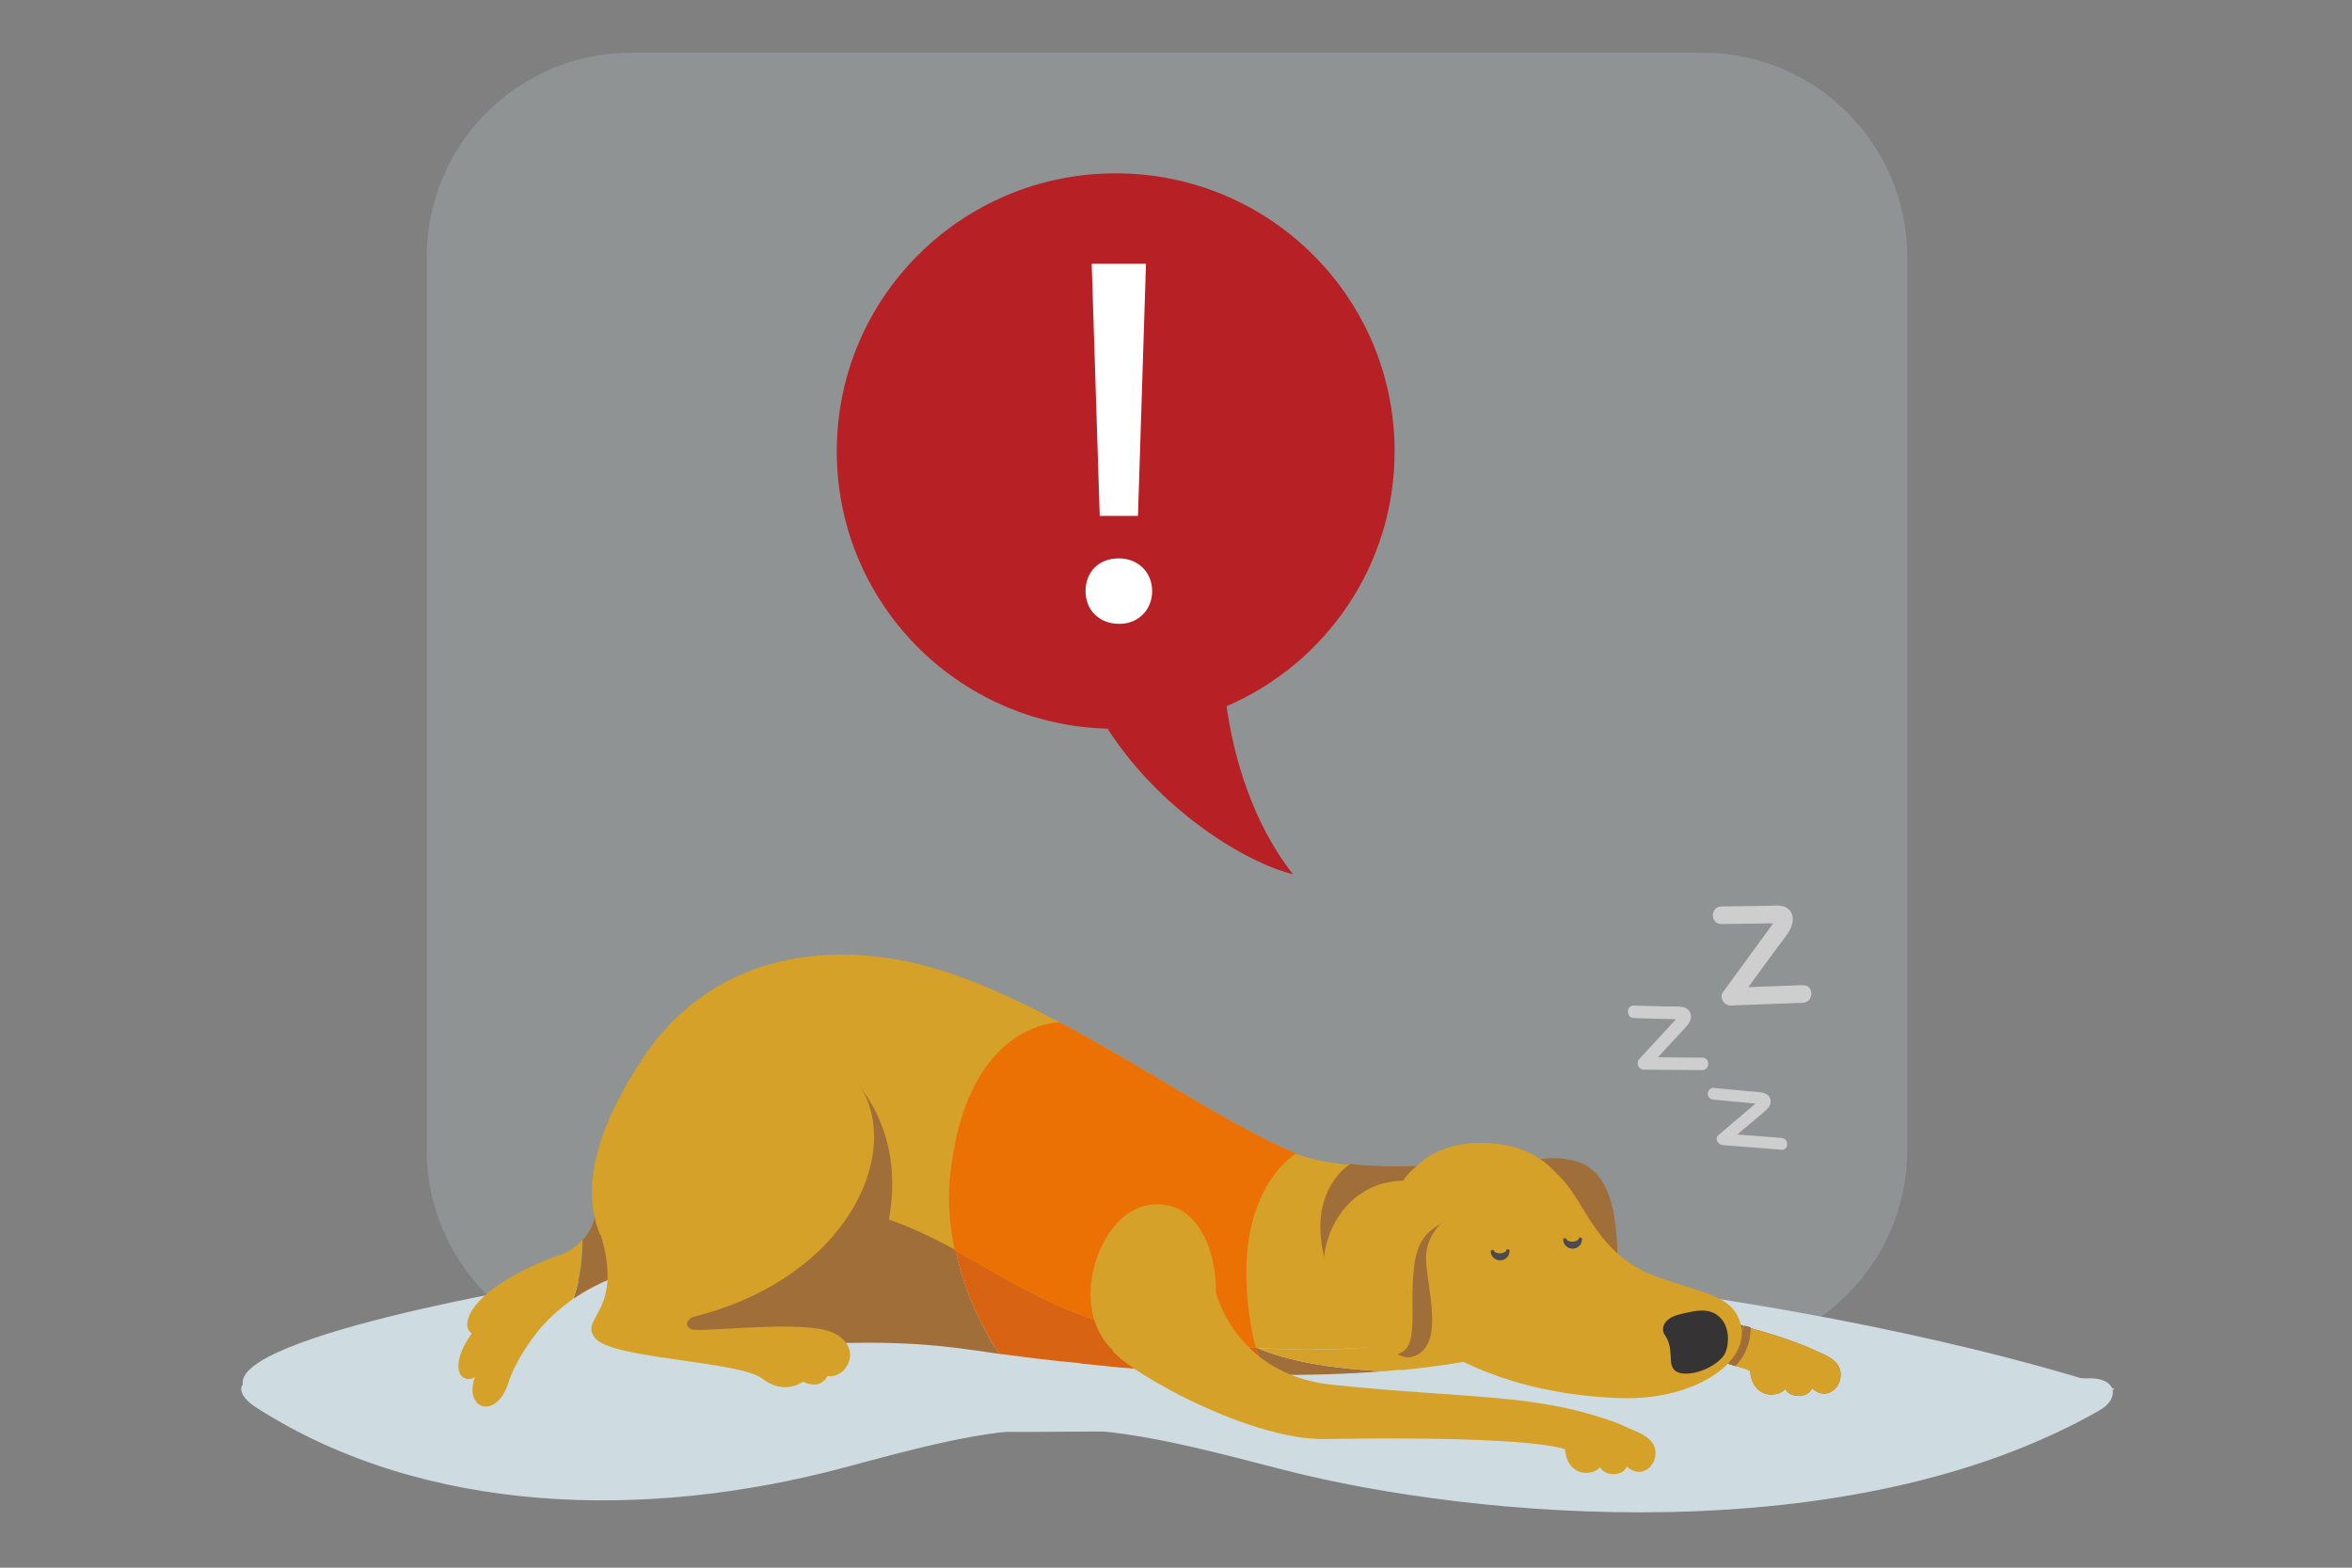
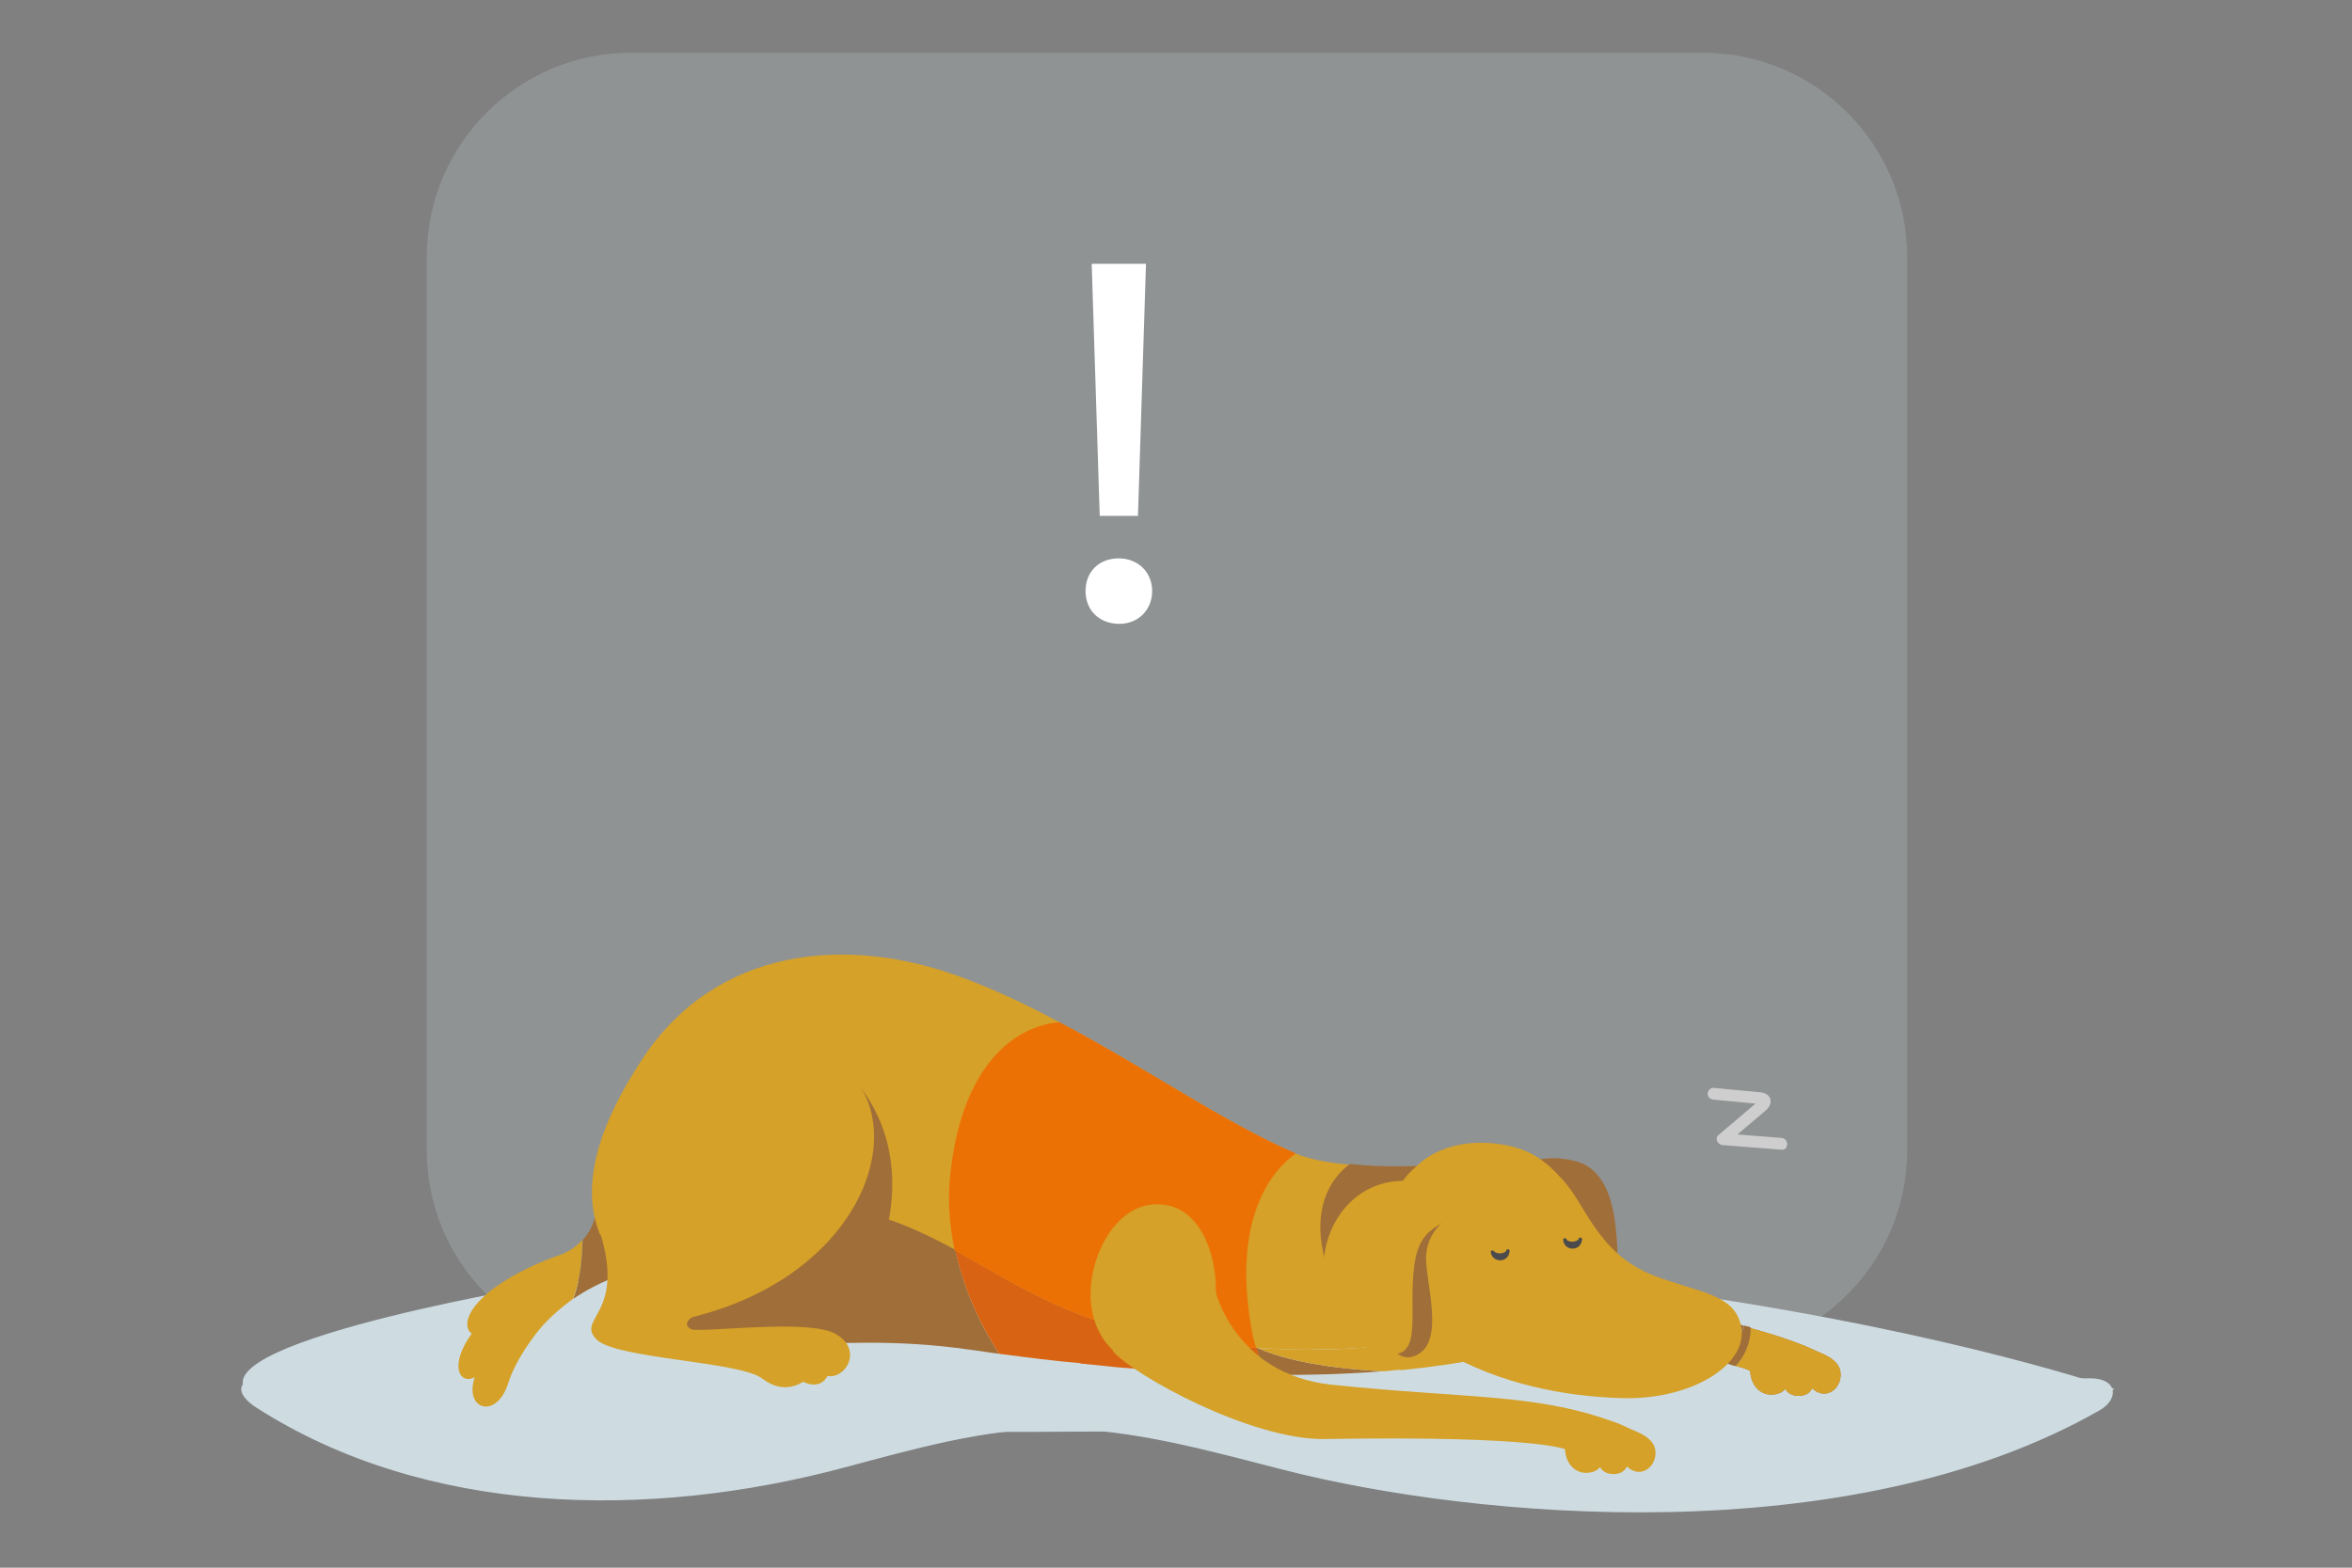
<svg xmlns="http://www.w3.org/2000/svg" width="312" height="208" viewBox="0 0 312 208" fill="none">
  <rect x="0" y="0" width="312" height="208" fill="#808080" stroke="none" />
  <g clip-path="url(#clip0_2555_153115)">
    <path opacity="0.21" d="M225.89 7H83.72C68.75 7 56.61 19.14 56.61 34.11V152.58C56.61 167.55 68.75 179.69 83.72 179.69H225.89C240.86 179.69 253 167.55 253 152.58V34.11C253 19.14 240.86 7 225.89 7Z" fill="#CEDCE2" />
    <path fill-rule="evenodd" clip-rule="evenodd" d="M280.5 184.29C280.5 184.29 198.55 155.22 70.95 170.65C70.95 170.65 20.27 179.22 34.82 186.05C49.36 192.88 270.97 189.88 280.5 184.29Z" fill="#CEDCE2" />
    <path fill-rule="evenodd" clip-rule="evenodd" d="M35.11 182.87C115.82 182.87 196.53 183.27 277.24 182.87C280.9 182.86 281.15 185.6 278.55 187.1C245.26 206.15 195.46 201.43 170.56 195.09C160.36 192.49 150.18 189.56 139.86 189.56C130.66 189.56 121.32 192.22 112 194.71C85.99 201.67 56.52 201.16 34.05 186.79C31.12 184.92 31.2 182.86 35.11 182.86V182.87Z" fill="#CEDCE2" />
    <path fill-rule="evenodd" clip-rule="evenodd" d="M82.88 169L79.08 159.94C79.08 162.03 78.23 163.5 77.3 164.51C77.3 166.6 76.99 169.78 76.06 172.33C79.55 169.93 82.88 169 82.88 169Z" fill="#A06E39" />
    <path d="M74.67 166.37C71.65 167.38 68.24 168.93 65.61 170.86C65.15 171.17 64.76 171.48 64.45 171.79C64.45 171.79 61.51 174.19 62.05 176.21C62.2 176.6 62.36 176.83 62.59 176.91C60.27 180.16 60.58 182.26 61.51 182.8C62.05 183.11 62.59 182.95 62.98 182.72C61.51 187.06 65.85 188.38 67.4 183.57C68.33 180.55 70.73 177.45 70.73 177.45C72.28 175.28 74.22 173.65 76 172.34C77.01 169.78 77.24 166.61 77.24 164.52C76.16 165.76 74.92 166.22 74.68 166.38L74.67 166.37Z" fill="#D5A128" />
    <path d="M166.62 178.84C166.93 179.77 167.39 181.09 168.09 182.4C173.36 182.48 178.55 182.32 183.43 181.94C174.6 181.48 169.56 180.08 166.77 178.84H166.62Z" fill="#A06E39" />
    <path fill-rule="evenodd" clip-rule="evenodd" d="M201.87 175.05C201.87 175.05 190.79 179 173.67 179.08L185.91 181.79C189.78 181.4 193.5 180.86 197.07 180.16C197.69 180.08 198.23 179.93 198.77 179.7C200.71 179.16 202.57 178.31 204.27 177.3L201.87 175.05Z" fill="#D5A128" />
    <path fill-rule="evenodd" clip-rule="evenodd" d="M166.78 178.84C169.57 180.08 174.6 181.47 183.44 181.94C183.83 181.94 184.21 181.86 184.52 181.86C184.98 181.78 185.45 181.78 185.91 181.71L173.67 179C171.5 179.08 169.18 179 166.78 178.85V178.84Z" fill="#D5A128" />
    <path fill-rule="evenodd" clip-rule="evenodd" d="M236.42 178.15C237.66 178.07 238.9 178.3 240.06 178.85C240.37 179 240.76 179.16 241.07 179.31C242.15 179.77 244.25 180.55 244.17 182.49C244.09 184.43 242.08 185.82 240.37 184.19C240.37 184.19 240.06 185.2 238.59 185.2C237.2 185.2 236.81 184.27 236.81 184.27C236.81 184.27 236.35 185.04 234.95 185.04C233.48 185.04 232.16 183.8 232.16 181.63C232.16 179.93 233.32 178.38 236.42 178.14V178.15Z" fill="#A06E39" />
    <path fill-rule="evenodd" clip-rule="evenodd" d="M231.3 175.9L229.13 180.94C225.26 180.01 216.74 178.54 198.22 177.14C185.28 176.13 179.63 173.65 173.04 167.84L186.05 161.33C186.05 161.33 185.43 164.89 196.35 167.68C210.22 171.09 221.84 173.26 231.29 175.89L231.3 175.9Z" fill="#A06E39" />
    <path fill-rule="evenodd" clip-rule="evenodd" d="M239.44 178.61L232.24 181.94C232.24 181.94 231.85 181.63 230.23 181.24C231.93 179.38 232.24 177.44 232.17 176.2C234.73 176.9 237.21 177.67 239.45 178.6L239.44 178.61Z" fill="#A06E39" />
    <path fill-rule="evenodd" clip-rule="evenodd" d="M230.22 181.24C229.91 181.16 229.6 181.09 229.21 180.93L231.38 175.89C231.69 175.97 231.92 176.04 232.23 176.12C232.23 177.44 231.92 179.37 230.22 181.23V181.24Z" fill="#A06E39" />
    <path fill-rule="evenodd" clip-rule="evenodd" d="M236.42 178.15C237.66 178.07 238.9 178.3 240.06 178.85C240.37 179 240.76 179.16 241.07 179.31C242.15 179.77 244.25 180.55 244.17 182.49C244.09 184.43 242.08 185.82 240.37 184.19C240.37 184.19 240.06 185.2 238.59 185.2C237.2 185.2 236.81 184.27 236.81 184.27C236.81 184.27 236.35 185.04 234.95 185.04C233.48 185.04 232.16 183.8 232.16 181.63C232.16 179.93 233.32 178.38 236.42 178.14V178.15Z" fill="#D5A128" />
    <path fill-rule="evenodd" clip-rule="evenodd" d="M231.3 175.9L229.13 180.94C225.26 180.01 216.74 178.54 198.22 177.14C185.28 176.13 179.63 173.65 173.04 167.84L186.05 161.33C186.05 161.33 185.43 164.89 196.35 167.68C210.22 171.09 221.84 173.26 231.29 175.89L231.3 175.9Z" fill="#A06E39" />
    <path fill-rule="evenodd" clip-rule="evenodd" d="M239.44 178.61L232.24 181.94C232.24 181.94 231.85 181.63 230.23 181.24C231.93 179.38 232.24 177.44 232.17 176.2C234.73 176.9 237.21 177.67 239.45 178.6L239.44 178.61Z" fill="#D5A128" />
    <path fill-rule="evenodd" clip-rule="evenodd" d="M230.22 181.24C229.91 181.16 229.6 181.09 229.21 180.93L231.38 175.89C231.69 175.97 231.92 176.04 232.23 176.12C232.23 177.44 231.92 179.37 230.22 181.23V181.24Z" fill="#A06E39" />
    <path fill-rule="evenodd" clip-rule="evenodd" d="M210.93 167.53C210.93 171.33 208.14 174.81 204.35 177.21L201.95 175.04C201.95 175.04 187.7 180.15 166.7 178.84C162.36 178.61 157.79 178.07 152.91 177.14C141.37 174.97 134.24 170.01 126.73 165.91C116.19 160.1 104.88 156.23 79.63 163.9C76.76 157.01 79.78 148.72 85.21 140.51C94.82 125.87 112.09 123.78 127.97 129.82C132.31 131.45 136.49 133.46 140.52 135.63C151.99 141.67 162.37 148.95 171.74 152.98C171.82 152.98 171.82 153.06 171.89 153.06C173.75 153.83 176.31 154.3 179.02 154.53H179.1C182.04 154.84 185.3 154.84 188.4 154.68C191.27 154.53 194.13 154.29 196.46 153.98C204.52 152.82 210.95 159.48 210.95 167.54L210.93 167.53Z" fill="#D5A128" />
    <path fill-rule="evenodd" clip-rule="evenodd" d="M188.47 154.67L176.7 169.93C172.13 158.62 179.1 154.44 179.1 154.44H179.18C182.05 154.75 185.3 154.83 188.48 154.67H188.47Z" fill="#A06E39" />
    <path fill-rule="evenodd" clip-rule="evenodd" d="M132.54 179.62C131.22 179.47 129.98 179.23 128.67 179.08C108.92 176.21 96.83 181.48 87.46 175.59C83.51 173.11 80.72 168.85 79.71 163.66C104.89 155.99 116.12 160.1 126.73 165.83C128.05 172.03 130.76 176.91 132.54 179.62Z" fill="#A06E39" />
    <path fill-rule="evenodd" clip-rule="evenodd" d="M168.09 182.41C166.62 182.41 165.15 182.33 163.67 182.33C162.97 182.33 162.2 182.25 161.5 182.25C160.96 182.25 160.34 182.17 159.8 182.17C159.26 182.17 158.64 182.09 158.1 182.09C155.7 181.94 153.3 181.78 150.9 181.63L148.11 181.4C146.64 181.25 145.09 181.09 143.62 180.94C143.47 180.94 143.39 180.94 143.23 180.86C142.46 180.78 141.6 180.71 140.83 180.63C139.9 180.55 138.97 180.4 138.04 180.32C136.18 180.09 134.32 179.86 132.54 179.62C130.76 176.91 128.05 172.03 126.73 165.91C134.24 170.02 141.37 174.97 152.91 177.14C157.71 178.07 162.36 178.61 166.7 178.84C166.93 179.77 167.4 181.09 168.09 182.4V182.41Z" fill="#D86413" />
    <path fill-rule="evenodd" clip-rule="evenodd" d="M166.23 177.45C166.23 177.45 166.38 177.99 166.62 178.84C162.28 178.61 157.71 178.07 152.83 177.14C141.29 174.97 134.16 170.01 126.65 165.91C125.95 162.66 125.64 159.09 126.11 155.37C127.74 141.27 134.55 136.16 140.52 135.62C151.99 141.66 162.37 148.94 171.74 152.97C171.82 152.97 171.82 153.05 171.89 153.05C169.33 154.83 162.98 161.11 166.23 177.45Z" fill="#EC7105" />
    <path fill-rule="evenodd" clip-rule="evenodd" d="M144.7 170.79C144.31 175.75 146.95 180.24 151.44 181.02C156.01 181.79 160.35 178.39 161.12 173.51C161.89 168.63 160.19 161.12 155 159.95C148.96 158.63 145.08 165.3 144.7 170.8V170.79Z" fill="#D5A128" />
    <path fill-rule="evenodd" clip-rule="evenodd" d="M211.86 188.53C213.1 188.45 214.34 188.68 215.5 189.23C215.81 189.38 216.2 189.54 216.51 189.69C217.59 190.15 219.69 190.93 219.61 192.87C219.53 194.81 217.52 196.2 215.81 194.57C215.81 194.57 215.5 195.58 214.03 195.58C212.64 195.58 212.25 194.65 212.25 194.65C212.25 194.65 211.79 195.42 210.39 195.42C208.92 195.42 207.6 194.18 207.6 192.01C207.6 190.31 208.76 188.68 211.86 188.52V188.53Z" fill="#D5A128" />
    <path fill-rule="evenodd" clip-rule="evenodd" d="M161.2 171.17C161.2 171.17 163.68 182.32 176.62 183.72C195.21 185.66 204.12 184.8 214.97 188.99L207.69 192.32C207.69 192.32 204.36 190.46 175.7 190.93C166.09 191.08 150.45 182.56 147.58 179.23L161.21 171.17H161.2Z" fill="#D5A128" />
    <path fill-rule="evenodd" clip-rule="evenodd" d="M201.95 154.52C201.95 154.52 204.97 152.97 209 154.06C213.18 155.14 214.04 160.1 214.35 163.05C214.66 165.99 214.97 170.87 212.26 171.03C209.55 171.18 208.54 167.93 207.84 165.22C207.07 162.35 204.51 155.38 201.95 154.53V154.52Z" fill="#A06E39" />
    <path fill-rule="evenodd" clip-rule="evenodd" d="M188 154.67C188 154.67 191.25 150.95 198.38 151.73C203.18 152.27 205.27 154.29 207.44 156.69C210.38 159.94 212.01 166.37 219.37 169.24C225.41 171.56 230.22 171.64 230.99 176.13C231.84 181.09 224.33 185.81 215.03 185.5C207.67 185.27 198.99 183.72 191.25 179.15C182.19 173.88 181.41 159.78 188 154.67Z" fill="#D5A128" />
    <path d="M200.24 165.98C200.24 166.68 199.7 167.22 199 167.22C198.3 167.22 197.76 166.68 197.76 166.06C197.76 165.98 197.84 165.91 197.99 165.91C198.043 165.91 198.093 165.937 198.14 165.99C198.37 166.22 198.68 166.3 198.99 166.3C199.3 166.3 199.61 166.15 199.84 165.99C199.84 165.91 199.92 165.91 199.99 165.91C200.14 165.76 200.22 165.83 200.22 165.99L200.24 165.98Z" fill="#4B4B4D" />
    <path d="M200.24 165.98C200.24 166.13 200.16 166.13 200.01 166.13C199.86 166.13 199.78 166.05 199.78 165.98C199.78 165.91 199.78 165.9 199.86 165.83C199.86 165.75 199.94 165.75 200.01 165.75C200.16 165.75 200.24 165.83 200.24 165.98Z" fill="#4B4B4D" />
-     <path d="M198.23 165.98C198.23 166.06 198.15 166.13 198 166.13C197.85 166.13 197.77 166.05 197.77 165.98C197.77 165.91 197.85 165.83 198 165.83C198.053 165.83 198.103 165.857 198.15 165.91C198.197 165.963 198.223 165.99 198.23 165.99V165.98Z" fill="#4B4B4D" />
    <path d="M209.85 164.43C209.85 165.13 209.31 165.67 208.61 165.67C207.91 165.67 207.37 165.13 207.37 164.51C207.37 164.43 207.45 164.36 207.6 164.36C207.653 164.36 207.703 164.387 207.75 164.44C207.98 164.67 208.29 164.75 208.6 164.75C208.91 164.75 209.22 164.6 209.45 164.44C209.45 164.36 209.53 164.36 209.6 164.36C209.75 164.21 209.83 164.28 209.83 164.44L209.85 164.43Z" fill="#4B4B4D" />
    <path d="M209.85 164.43C209.85 164.58 209.77 164.58 209.62 164.58C209.47 164.58 209.39 164.5 209.39 164.43C209.39 164.36 209.39 164.35 209.47 164.28C209.47 164.2 209.55 164.2 209.62 164.2C209.77 164.2 209.85 164.28 209.85 164.43Z" fill="#4B4B4D" />
    <path d="M207.83 164.43C207.83 164.51 207.75 164.58 207.6 164.58C207.45 164.58 207.37 164.5 207.37 164.43C207.37 164.36 207.45 164.28 207.6 164.28C207.653 164.28 207.703 164.307 207.75 164.36C207.797 164.413 207.823 164.44 207.83 164.44V164.43Z" fill="#4B4B4D" />
-     <path fill-rule="evenodd" clip-rule="evenodd" d="M227.28 174.19C226.82 173.96 226.27 173.88 225.65 173.88C225.03 173.88 223.87 174.11 222.71 174.42C220.54 174.96 220.31 176.43 220.85 177.13C221.55 178.14 221.55 179.14 221.62 179.84C221.7 180.46 221.39 182.09 223.32 182.24C225.26 182.39 227.74 181.16 228.67 179.84C229.37 178.83 229.83 175.42 227.28 174.18V174.19Z" fill="#363335" />
    <path fill-rule="evenodd" clip-rule="evenodd" d="M192.11 161.57C192.11 161.57 189.17 163.35 189.17 166.92C189.17 170.49 191.73 178.15 187.78 179.86C184.45 181.33 182.59 175.37 182.43 172.81C182.28 170.25 183.13 162.89 192.11 161.58V161.57Z" fill="#A06E39" />
    <path fill-rule="evenodd" clip-rule="evenodd" d="M188.85 156.92C188.85 156.92 192.72 157.62 192.65 160.25C192.57 163.19 188.39 161.64 187.61 167.92C186.76 174.19 188.85 180.16 184.12 179.69C179.47 179.23 175.83 174.27 175.6 168.38C175.37 162.49 180.02 155.21 188.85 156.91V156.92Z" fill="#D5A128" />
    <path fill-rule="evenodd" clip-rule="evenodd" d="M210 190.54C210 190.54 211.16 190.77 211.55 192.01L211.63 190.54H210Z" fill="#D5A128" />
    <path fill-rule="evenodd" clip-rule="evenodd" d="M111.77 141.58C111.77 141.58 122.69 156.14 102.4 170.47L114.64 171.01C114.72 171.01 124.63 154.12 111.77 141.57V141.58Z" fill="#A06E39" />
    <path fill-rule="evenodd" clip-rule="evenodd" d="M110.84 176.98C107.59 175.12 95.89 176.52 92.56 176.44C92.17 176.44 91.86 176.44 91.71 176.36C90.47 175.74 91.56 174.89 91.79 174.81C91.87 174.73 91.94 174.73 91.94 174.73C116.19 168.69 122 146.53 109.68 140.1C99.38 134.68 88.45 143.97 88.45 143.97C81.79 148.85 77.99 158.84 79.31 162.64C83.34 174.34 76.37 174.8 79.08 177.67C81.48 180.3 98.29 180.61 101.16 182.94C104.1 185.19 106.51 183.33 106.51 183.33C108.99 184.49 109.76 182.56 109.76 182.56C112.16 183.02 114.56 179.07 110.84 176.98Z" fill="#D5A128" />
-     <path d="M225.78 140.33C223.83 140.31 221.88 140.3 219.93 140.28C220.5 139.66 221.08 139.04 221.65 138.41L223.1 136.84C223.55 136.35 224.12 135.86 224.28 135.18C224.45 134.46 224 133.78 223.28 133.63C222.62 133.49 221.88 133.56 221.21 133.54L216.75 133.42C215.68 133.39 215.68 135.06 216.75 135.08C217.85 135.11 218.95 135.14 220.05 135.17L221.66 135.21L222.32 135.23L222.29 135.27C222.07 135.51 221.85 135.75 221.63 135.99C221.17 136.49 220.71 136.99 220.24 137.49C219.32 138.49 218.39 139.5 217.47 140.5C216.99 141.02 217.32 141.91 218.06 141.92C220.64 141.94 223.22 141.96 225.8 141.98C226.87 141.98 226.87 140.32 225.8 140.32L225.78 140.33ZM222.88 135.24H222.89C222.89 135.24 222.89 135.26 222.94 135.3L222.88 135.24ZM222.63 134.86C222.63 134.86 222.65 134.82 222.63 134.86V134.86Z" fill="#CFCECE" />
    <path d="M236.34 150.98C234.38 150.83 232.43 150.68 230.47 150.52C231.1 149.99 231.73 149.45 232.36 148.92C232.88 148.48 233.41 148.03 233.93 147.59C234.42 147.18 234.96 146.7 234.87 145.99C234.79 145.31 234.17 145.01 233.56 144.93C232.88 144.85 232.2 144.8 231.51 144.74L227.31 144.34C226.89 144.3 226.53 144.73 226.53 145.12C226.53 145.57 226.89 145.86 227.31 145.9C228.42 146 229.53 146.11 230.63 146.21C231.15 146.26 231.68 146.31 232.2 146.36C232.43 146.38 232.65 146.4 232.88 146.42C232.65 146.61 232.42 146.81 232.2 147L230.76 148.22C229.83 149.01 228.89 149.8 227.96 150.6C227.4 151.07 227.9 151.88 228.51 151.93C231.11 152.13 233.72 152.33 236.32 152.54C237.32 152.62 237.32 151.06 236.32 150.98H236.34ZM233.27 146.12C233.27 146.04 233.34 146.06 233.27 146.12V146.12Z" fill="#CFCECE" />
-     <path d="M239.14 130.71C236.73 130.8 234.32 130.89 231.91 130.98C232.65 129.97 233.38 128.96 234.12 127.96C234.71 127.15 235.31 126.34 235.9 125.53C236.44 124.79 237.09 124.07 237.49 123.25C237.91 122.4 238.02 121.33 237.26 120.63C236.52 119.95 235.28 120.18 234.36 120.19C232.36 120.22 230.35 120.24 228.35 120.27C226.85 120.29 226.84 122.62 228.35 122.6C230.07 122.58 231.78 122.55 233.5 122.53C233.93 122.53 234.36 122.52 234.79 122.51H235.22C235.04 122.78 234.84 123.04 234.65 123.3C232.62 126.08 230.59 128.86 228.55 131.65C228.03 132.37 228.73 133.44 229.56 133.41L239.15 133.05C240.65 132.99 240.66 130.66 239.15 130.72L239.14 130.71ZM235.5 121.91C235.53 121.85 235.52 121.9 235.47 122.05C235.47 122.05 235.47 122.07 235.46 122.08C235.46 122.03 235.47 121.97 235.51 121.92L235.5 121.91Z" fill="#CFCECE" />
  </g>
-   <path d="M111 59.879C111 39.493 127.547 23 148 23C168.453 23 185 39.493 185 59.879C185 75.074 175.807 88.054 162.708 93.704C163.627 100.195 166.002 108.975 171.518 116C164.853 114.32 153.669 107.219 146.928 96.682C126.934 96.148 111 79.884 111 59.879Z" fill="#B72025" />
  <path d="M148.5 82.771C151.036 82.771 152.836 80.867 152.836 78.429C152.836 75.914 150.955 74.086 148.418 74.086C145.718 74.086 144 75.914 144 78.429C144 80.867 145.718 82.771 148.5 82.771Z" fill="white" />
  <path d="M150.955 68.448L152.018 35H144.818L145.882 68.448H150.955Z" fill="white" />
  <defs>
    <clipPath id="clip0_2555_153115">
      <rect width="248.5" height="193.65" fill="white" transform="translate(32 7)" />
    </clipPath>
  </defs>
</svg>